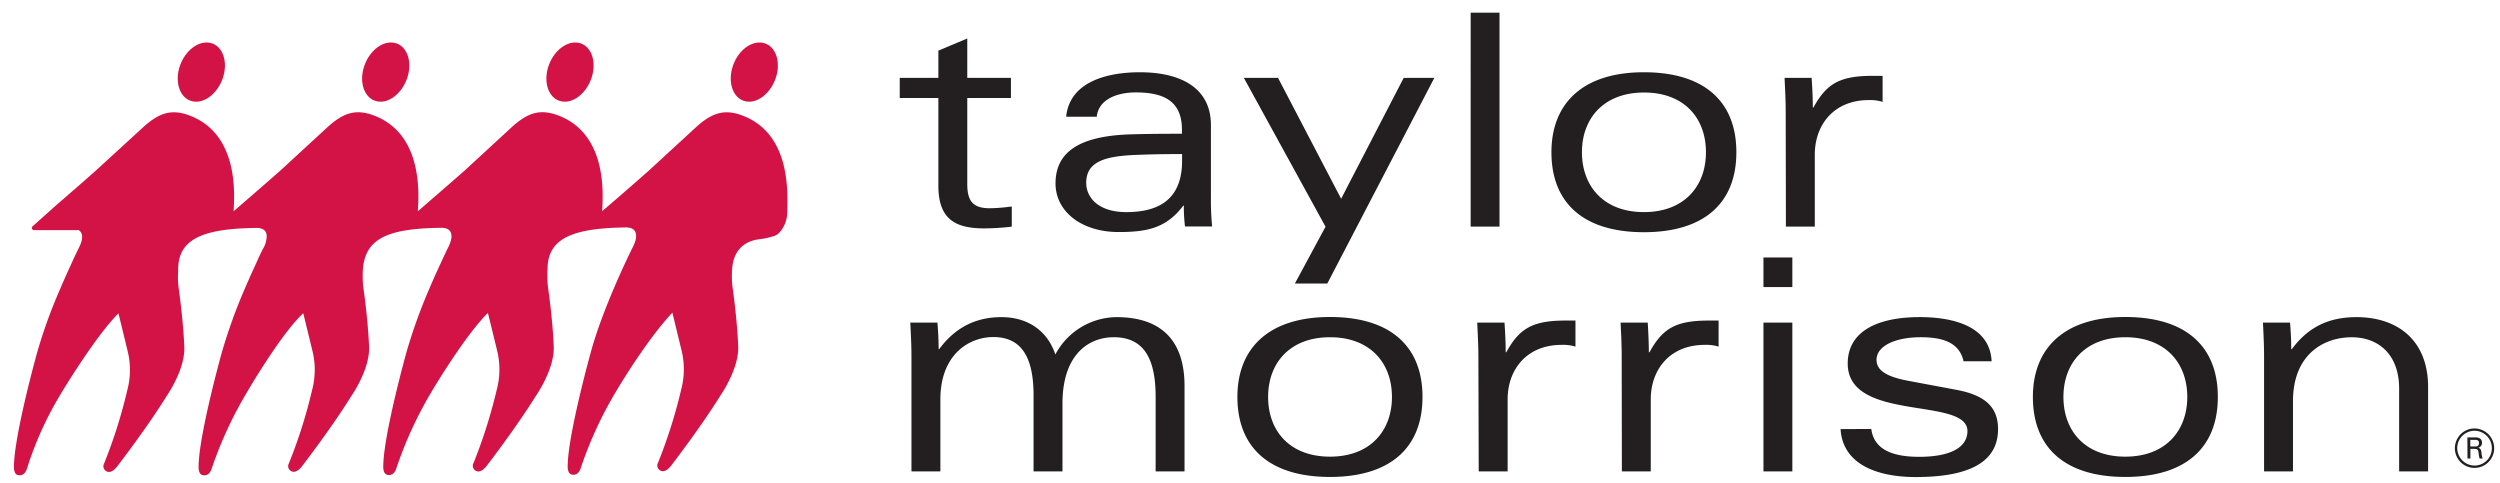
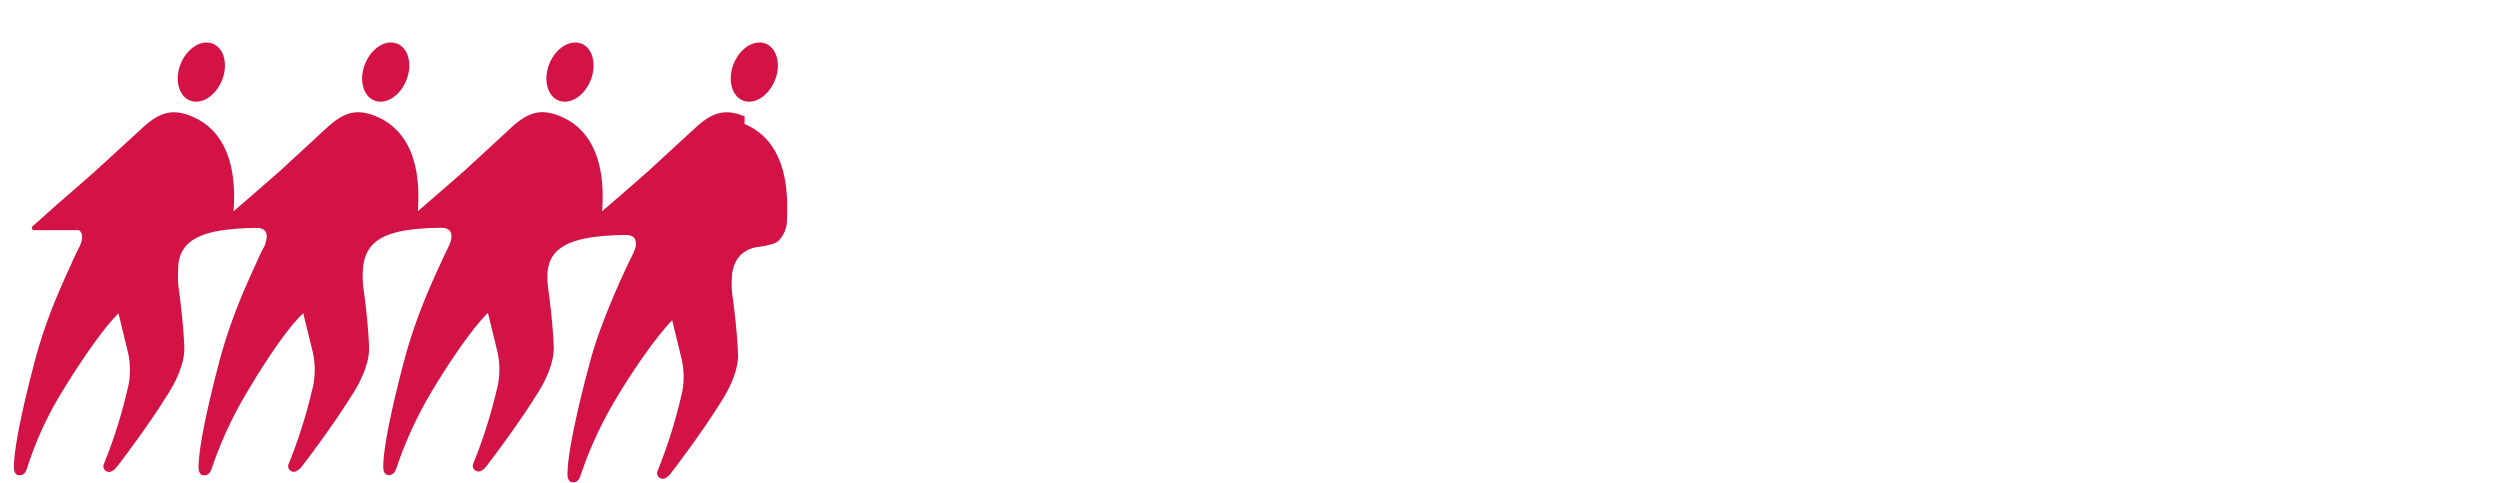
<svg xmlns="http://www.w3.org/2000/svg" width="150" height="29" fill="none">
-   <path fill="#231F20" d="m56.302 3.037 1.734-.728v2.364h2.62v1.208h-2.62v5.136c0 .963.265 1.478 1.343 1.478q.668-.012 1.328-.107v1.21q-.828.102-1.663.105c-1.751 0-2.742-.573-2.742-2.561v-5.26h-2.318V4.672h2.318zM63.97 7.004c.212-2.118 2.493-2.669 4.423-2.669 2.459 0 4.262.945 4.262 3.167v4.378q-.01.856.073 1.708H71.1a10 10 0 0 1-.07-1.248h-.035c-1.007 1.334-2.142 1.582-3.876 1.582-2.245 0-3.787-1.244-3.787-2.915 0-1.883 1.417-2.86 4.558-2.948 1.31-.034 2.21-.034 3.027-.034v-.24c0-1.707-1.064-2.24-2.774-2.24-1.22 0-2.245.48-2.336 1.459zm6.955 2.24c-.594 0-1.434 0-2.762.05-1.803.073-2.99.375-2.99 1.673 0 .885.727 1.76 2.407 1.76 2.14 0 3.345-.926 3.345-3.078zM86.06 4.673l-6.422 12.34h-1.946l1.84-3.411-4.9-8.929h2.05l3.786 7.251 3.753-7.25zM88.24.762h1.731v12.836h-1.732zM98.634 13.932c-3.61 0-5.548-1.74-5.548-4.798 0-2.894 1.839-4.799 5.548-4.799 3.61 0 5.548 1.744 5.548 4.799s-1.938 4.798-5.548 4.798m-3.717-4.798c0 2.028 1.294 3.592 3.717 3.592s3.723-1.558 3.723-3.592-1.29-3.583-3.713-3.583-3.727 1.555-3.727 3.583M107.142 6.702c0-.677-.035-1.318-.069-2.029h1.625c.037.536.071 1.175.071 1.78h.036c.792-1.443 1.585-1.903 3.566-1.903h.585v1.562a2.5 2.5 0 0 0-.83-.107c-2.087 0-3.238 1.48-3.238 3.272v4.321h-1.734zM54.687 21.384c0-.675-.033-1.317-.07-2.028h1.63c.033.448.071.96.071 1.592h.034c1.008-1.367 2.284-1.92 3.733-1.92 1.488 0 2.724.726 3.237 2.239a4.2 4.2 0 0 1 1.526-1.625 4.2 4.2 0 0 1 2.138-.614c2.53 0 4.086 1.242 4.086 4.137v5.12h-1.734v-4.469c0-2.165-.618-3.582-2.51-3.582-1.522 0-3.08 1.049-3.08 3.98v4.07h-1.735v-4.577c0-2.399-.813-3.483-2.408-3.483-1.52 0-3.182 1.102-3.182 3.732v4.329h-1.736zM79.802 28.617c-3.61 0-5.558-1.743-5.558-4.8 0-2.896 1.843-4.797 5.558-4.797 3.608 0 5.548 1.743 5.548 4.796s-1.94 4.801-5.548 4.801m-3.715-4.8c0 2.03 1.29 3.582 3.715 3.582s3.715-1.562 3.715-3.583-1.293-3.582-3.715-3.582-3.715 1.56-3.715 3.582M88.703 21.384c0-.675-.036-1.317-.07-2.028h1.637c.038.535.072 1.174.072 1.78h.035c.793-1.442 1.585-1.903 3.567-1.903h.584v1.564a2.5 2.5 0 0 0-.83-.105c-2.088 0-3.24 1.472-3.24 3.268v4.325h-1.735zM97.302 21.384c0-.675-.031-1.317-.067-2.028h1.629c.031.535.067 1.174.067 1.78h.038c.792-1.442 1.585-1.903 3.566-1.903h.581v1.564a2.5 2.5 0 0 0-.832-.105c-2.085 0-3.238 1.472-3.238 3.268v4.325h-1.734zM105.807 15.447h1.734v1.777h-1.734zm0 3.909h1.734v8.929h-1.734zM112.278 25.739c.161 1.244 1.29 1.67 2.867 1.67 1.946 0 2.901-.597 2.901-1.547 0-2.08-7.183-.501-7.183-4.05 0-1.974 1.857-2.786 4.316-2.786 1.847 0 4.213.463 4.318 2.649h-1.685c-.247-1.12-1.238-1.441-2.566-1.441-1.555 0-2.655.535-2.655 1.353 0 .62.567 1.01 1.895 1.26l2.938.55c1.66.32 2.459 1.013 2.459 2.348 0 1.899-1.585 2.878-4.936 2.878-2.378 0-4.391-.796-4.512-2.878zM127.521 28.617c-3.61 0-5.548-1.743-5.548-4.8 0-2.896 1.841-4.797 5.548-4.797 3.611 0 5.549 1.743 5.549 4.796s-1.938 4.801-5.549 4.801m-3.715-4.8c0 2.03 1.292 3.582 3.715 3.582s3.716-1.562 3.716-3.583-1.294-3.582-3.716-3.582c-2.421 0-3.715 1.56-3.715 3.582M135.844 21.384c0-.675-.032-1.317-.066-2.028h1.625c.036.448.071.96.071 1.592h.038c1.007-1.367 2.279-1.92 3.87-1.92 2.496 0 4.304 1.403 4.304 4.195v5.062h-1.738v-4.976c0-1.99-1.189-3.073-2.85-3.073-1.66 0-3.519 1.013-3.519 3.839v4.21h-1.735z" />
-   <path fill="#D31245" d="M22.566 6.065c.713.199 1.55-.436 1.868-1.394.32-.957 0-1.9-.719-2.087-.72-.187-1.545.438-1.864 1.393s0 1.899.715 2.088M44.68 6.065c.714.199 1.546-.436 1.867-1.394.321-.957 0-1.9-.717-2.087s-1.551.438-1.864 1.393.004 1.899.715 2.088M33.622 6.065c.716.199 1.55-.436 1.869-1.394.319-.957 0-1.9-.715-2.087-.716-.187-1.552.438-1.869 1.393s0 1.899.715 2.088M44.683 6.988c-1.215-.51-1.966-.199-2.871.597l-2.861 2.632a205 205 0 0 1-2.824 2.455c.083-1.243.212-4.553-2.495-5.69-1.22-.51-1.967-.199-2.873.597l-2.865 2.64c-.723.642-2.81 2.442-2.824 2.456.084-1.246.21-4.554-2.496-5.69-1.217-.51-1.966-.2-2.871.596l-2.866 2.64c-.725.644-2.823 2.456-2.823 2.456.083-1.244.21-4.554-2.499-5.69-1.214-.51-1.965-.2-2.869.596l-2.875 2.633c-.638.568-1.454 1.282-2.334 2.039L1.965 13.57a.13.13 0 0 0-.046.147.13.13 0 0 0 .125.09h2.683a.44.44 0 0 1 .198.398s.04.237-.228.735c-.133.274-.309.64-.396.845-.17.369-.414.9-.68 1.523l-.02.05a30 30 0 0 0-1.377 3.81S.85 26.097.837 27.985c0 0-.037.51.288.527.374.054.489-.386.489-.386a20.6 20.6 0 0 1 2.047-4.516s2.06-3.441 3.448-4.808l.544 2.239c.198.784.191 1.607-.02 2.388a30 30 0 0 1-1.386 4.379.34.34 0 0 0 .162.48c.103.05.347.091.682-.38 0 0 1.718-2.228 2.893-4.123 0 0 1.13-1.602 1.074-2.961 0 0-.042-1.393-.325-3.43a5.4 5.4 0 0 1-.056-.778c0-.143.012-.294.012-.454 0-1.552 1.084-2.229 3.325-2.424q.57-.051 1.244-.06c.125 0 .741-.073.743.498-.007.274-.088.54-.234.772-.136.275-.31.641-.396.846-.17.368-.414.9-.681 1.523a32 32 0 0 0-1.387 3.853s-1.374 4.93-1.387 6.819c0 0-.034.51.289.527.374.054.491-.386.491-.386a23.7 23.7 0 0 1 2.154-4.647s1.995-3.437 3.345-4.69l.547 2.24c.196.785.19 1.607-.02 2.388a30 30 0 0 1-1.387 4.379.338.338 0 0 0 .16.48c.103.05.347.091.682-.38 0 0 1.718-2.228 2.893-4.123 0 0 1.13-1.602 1.074-2.961 0 0-.042-1.393-.325-3.43a5 5 0 0 1-.058-.778s0-.296.012-.454c.121-1.548 1.086-2.229 3.327-2.424q.57-.05 1.242-.06c.127 0 .742-.073.746.498 0 0 .03.263-.24.76-.133.275-.307.641-.396.846-.173.369-.417.9-.682 1.523a32 32 0 0 0-1.387 3.853s-1.373 4.93-1.387 6.82c0 0-.034.509.287.526.377.054.494-.386.494-.386a23.7 23.7 0 0 1 2.153-4.669s1.95-3.292 3.345-4.667l.547 2.239c.197.785.19 1.607-.022 2.388a30.6 30.6 0 0 1-1.387 4.379.337.337 0 0 0 .163.48c.099.05.344.091.68-.38 0 0 1.715-2.228 2.894-4.122 0 0 1.128-1.603 1.074-2.962 0 0-.041-1.393-.327-3.43a5.4 5.4 0 0 1-.055-.778q-.006-.226.012-.453c0-1.553 1.085-2.23 3.325-2.425.382-.034.792-.053 1.246-.061.123 0 .737-.074.74.5 0 0 .04.238-.225.734-.135.274-.313.64-.406.844-.486 1.042-1.55 3.423-2.085 5.407 0 0-1.373 4.93-1.387 6.82 0 0-.035.509.288.527.374.053.491-.387.491-.387a23.3 23.3 0 0 1 2.146-4.647s1.726-2.946 3.355-4.69l.544 2.24a4.75 4.75 0 0 1-.017 2.388 30.4 30.4 0 0 1-1.387 4.379.34.34 0 0 0 .162.48c.101.05.345.091.68-.38 0 0 1.718-2.228 2.895-4.122 0 0 1.127-1.603 1.073-2.962 0 0-.043-1.393-.324-3.43a5.2 5.2 0 0 1-.044-1.122c.046-1.212.74-1.64 1.234-1.791q.125-.039.254-.06l.464-.07q.3-.06.594-.153a.8.8 0 0 0 .282-.187c.292-.317.462-.728.481-1.16v-.062c.018-1.075.254-4.586-2.55-5.758M11.503 6.065c.712.199 1.55-.436 1.869-1.394.319-.957 0-1.9-.717-2.087-.718-.187-1.55.438-1.867 1.393s0 1.899.715 2.088" />
-   <path fill="#231F20" d="M149.65 26.891a1.181 1.181 0 0 1-1.409 1.161 1.18 1.18 0 0 1-.926-.93 1.19 1.19 0 0 1 .503-1.216c.194-.13.422-.2.655-.199a1.187 1.187 0 0 1 1.177 1.184m-2.215 0a1.05 1.05 0 0 0 .642.962 1.035 1.035 0 0 0 1.415-.761 1.044 1.044 0 0 0-1.019-1.246 1.04 1.04 0 0 0-1.038 1.045m.608-.649h.448c.095 0 .43 0 .43.32a.3.3 0 0 1-.236.305c.131.036.173.092.199.247q.015.204.075.398h-.182a1.6 1.6 0 0 1-.06-.332c-.022-.2-.071-.247-.275-.247h-.218v.58h-.175zm.175.546h.273c.087 0 .248 0 .248-.2 0-.198-.153-.198-.248-.198h-.273z" />
+   <path fill="#D31245" d="M22.566 6.065c.713.199 1.55-.436 1.868-1.394.32-.957 0-1.9-.719-2.087-.72-.187-1.545.438-1.864 1.393s0 1.899.715 2.088M44.68 6.065c.714.199 1.546-.436 1.867-1.394.321-.957 0-1.9-.717-2.087s-1.551.438-1.864 1.393.004 1.899.715 2.088M33.622 6.065c.716.199 1.55-.436 1.869-1.394.319-.957 0-1.9-.715-2.087-.716-.187-1.552.438-1.869 1.393s0 1.899.715 2.088M44.683 6.988c-1.215-.51-1.966-.199-2.871.597l-2.861 2.632a205 205 0 0 1-2.824 2.455c.083-1.243.212-4.553-2.495-5.69-1.22-.51-1.967-.199-2.873.597l-2.865 2.64c-.723.642-2.81 2.442-2.824 2.456.084-1.246.21-4.554-2.496-5.69-1.217-.51-1.966-.2-2.871.596l-2.866 2.64c-.725.644-2.823 2.456-2.823 2.456.083-1.244.21-4.554-2.499-5.69-1.214-.51-1.965-.2-2.869.596l-2.875 2.633c-.638.568-1.454 1.282-2.334 2.039L1.965 13.57a.13.13 0 0 0-.046.147.13.13 0 0 0 .125.09h2.683a.44.44 0 0 1 .198.398s.04.237-.228.735c-.133.274-.309.64-.396.845-.17.369-.414.9-.68 1.523l-.02.05a30 30 0 0 0-1.377 3.81S.85 26.097.837 27.985c0 0-.037.51.288.527.374.054.489-.386.489-.386a20.6 20.6 0 0 1 2.047-4.516s2.06-3.441 3.448-4.808l.544 2.239c.198.784.191 1.607-.02 2.388a30 30 0 0 1-1.386 4.379.34.34 0 0 0 .162.48c.103.05.347.091.682-.38 0 0 1.718-2.228 2.893-4.123 0 0 1.13-1.602 1.074-2.961 0 0-.042-1.393-.325-3.43a5.4 5.4 0 0 1-.056-.778c0-.143.012-.294.012-.454 0-1.552 1.084-2.229 3.325-2.424q.57-.051 1.244-.06c.125 0 .741-.073.743.498-.007.274-.088.54-.234.772-.136.275-.31.641-.396.846-.17.368-.414.9-.681 1.523a32 32 0 0 0-1.387 3.853s-1.374 4.93-1.387 6.819c0 0-.034.51.289.527.374.054.491-.386.491-.386a23.7 23.7 0 0 1 2.154-4.647s1.995-3.437 3.345-4.69l.547 2.24c.196.785.19 1.607-.02 2.388a30 30 0 0 1-1.387 4.379.338.338 0 0 0 .16.48c.103.05.347.091.682-.38 0 0 1.718-2.228 2.893-4.123 0 0 1.13-1.602 1.074-2.961 0 0-.042-1.393-.325-3.43a5 5 0 0 1-.058-.778s0-.296.012-.454c.121-1.548 1.086-2.229 3.327-2.424q.57-.05 1.242-.06c.127 0 .742-.073.746.498 0 0 .03.263-.24.76-.133.275-.307.641-.396.846-.173.369-.417.9-.682 1.523a32 32 0 0 0-1.387 3.853s-1.373 4.93-1.387 6.82c0 0-.034.509.287.526.377.054.494-.386.494-.386a23.7 23.7 0 0 1 2.153-4.669s1.95-3.292 3.345-4.667l.547 2.239c.197.785.19 1.607-.022 2.388a30.6 30.6 0 0 1-1.387 4.379.337.337 0 0 0 .163.48c.099.05.344.091.68-.38 0 0 1.715-2.228 2.894-4.122 0 0 1.128-1.603 1.074-2.962 0 0-.041-1.393-.327-3.43a5.4 5.4 0 0 1-.055-.778c0-1.553 1.085-2.23 3.325-2.425.382-.034.792-.053 1.246-.061.123 0 .737-.074.74.5 0 0 .04.238-.225.734-.135.274-.313.64-.406.844-.486 1.042-1.55 3.423-2.085 5.407 0 0-1.373 4.93-1.387 6.82 0 0-.035.509.288.527.374.053.491-.387.491-.387a23.3 23.3 0 0 1 2.146-4.647s1.726-2.946 3.355-4.69l.544 2.24a4.75 4.75 0 0 1-.017 2.388 30.4 30.4 0 0 1-1.387 4.379.34.34 0 0 0 .162.48c.101.05.345.091.68-.38 0 0 1.718-2.228 2.895-4.122 0 0 1.127-1.603 1.073-2.962 0 0-.043-1.393-.324-3.43a5.2 5.2 0 0 1-.044-1.122c.046-1.212.74-1.64 1.234-1.791q.125-.039.254-.06l.464-.07q.3-.06.594-.153a.8.8 0 0 0 .282-.187c.292-.317.462-.728.481-1.16v-.062c.018-1.075.254-4.586-2.55-5.758M11.503 6.065c.712.199 1.55-.436 1.869-1.394.319-.957 0-1.9-.717-2.087-.718-.187-1.55.438-1.867 1.393s0 1.899.715 2.088" />
</svg>